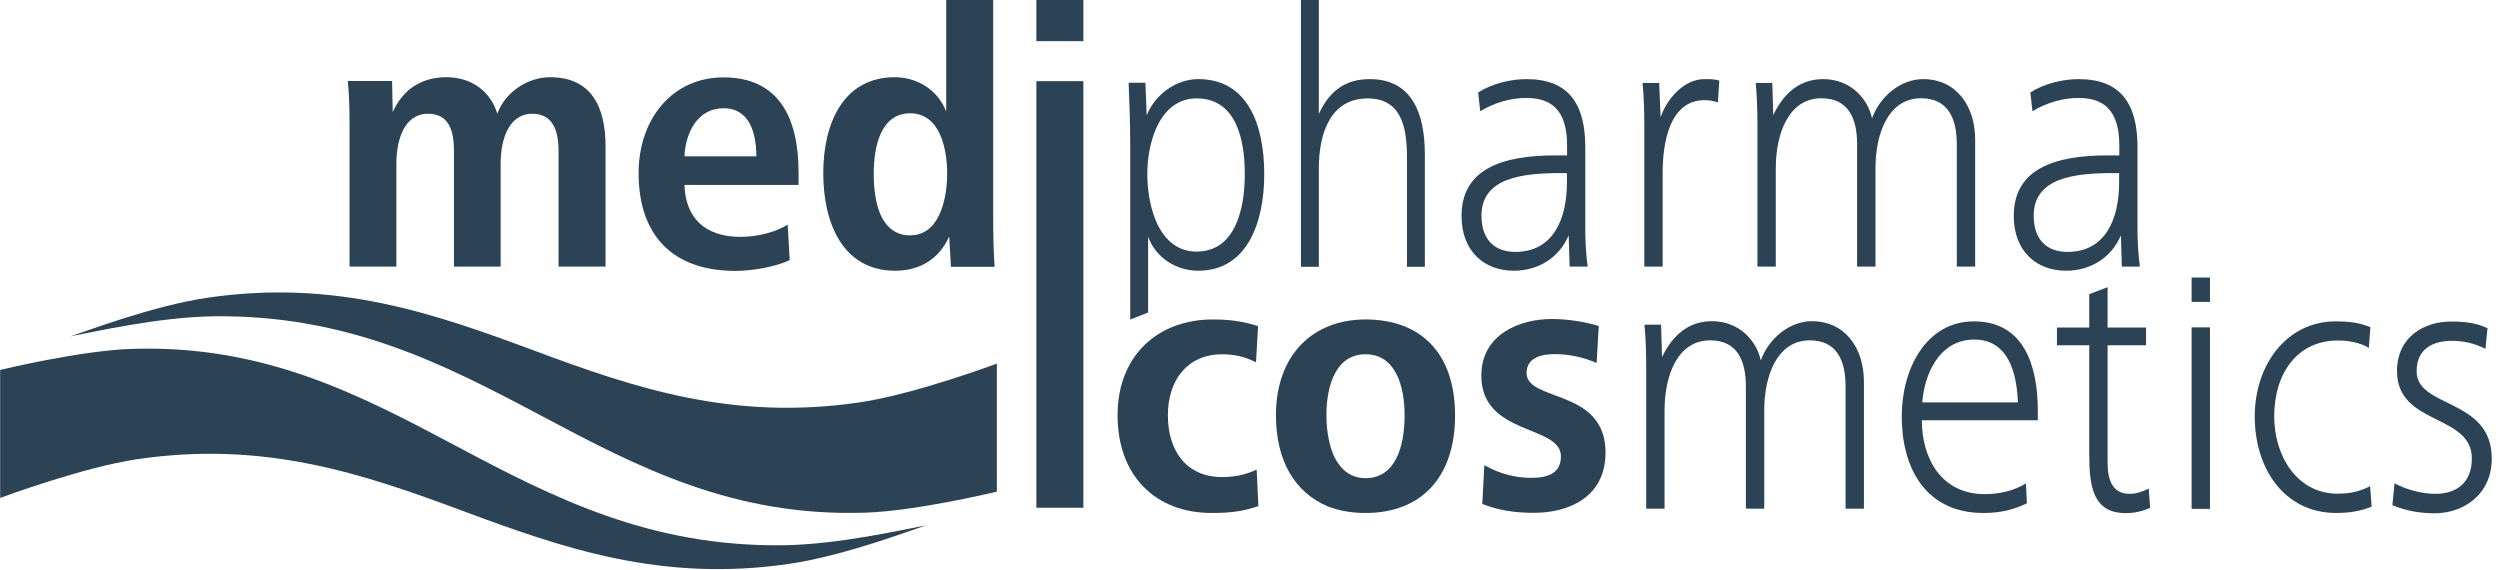
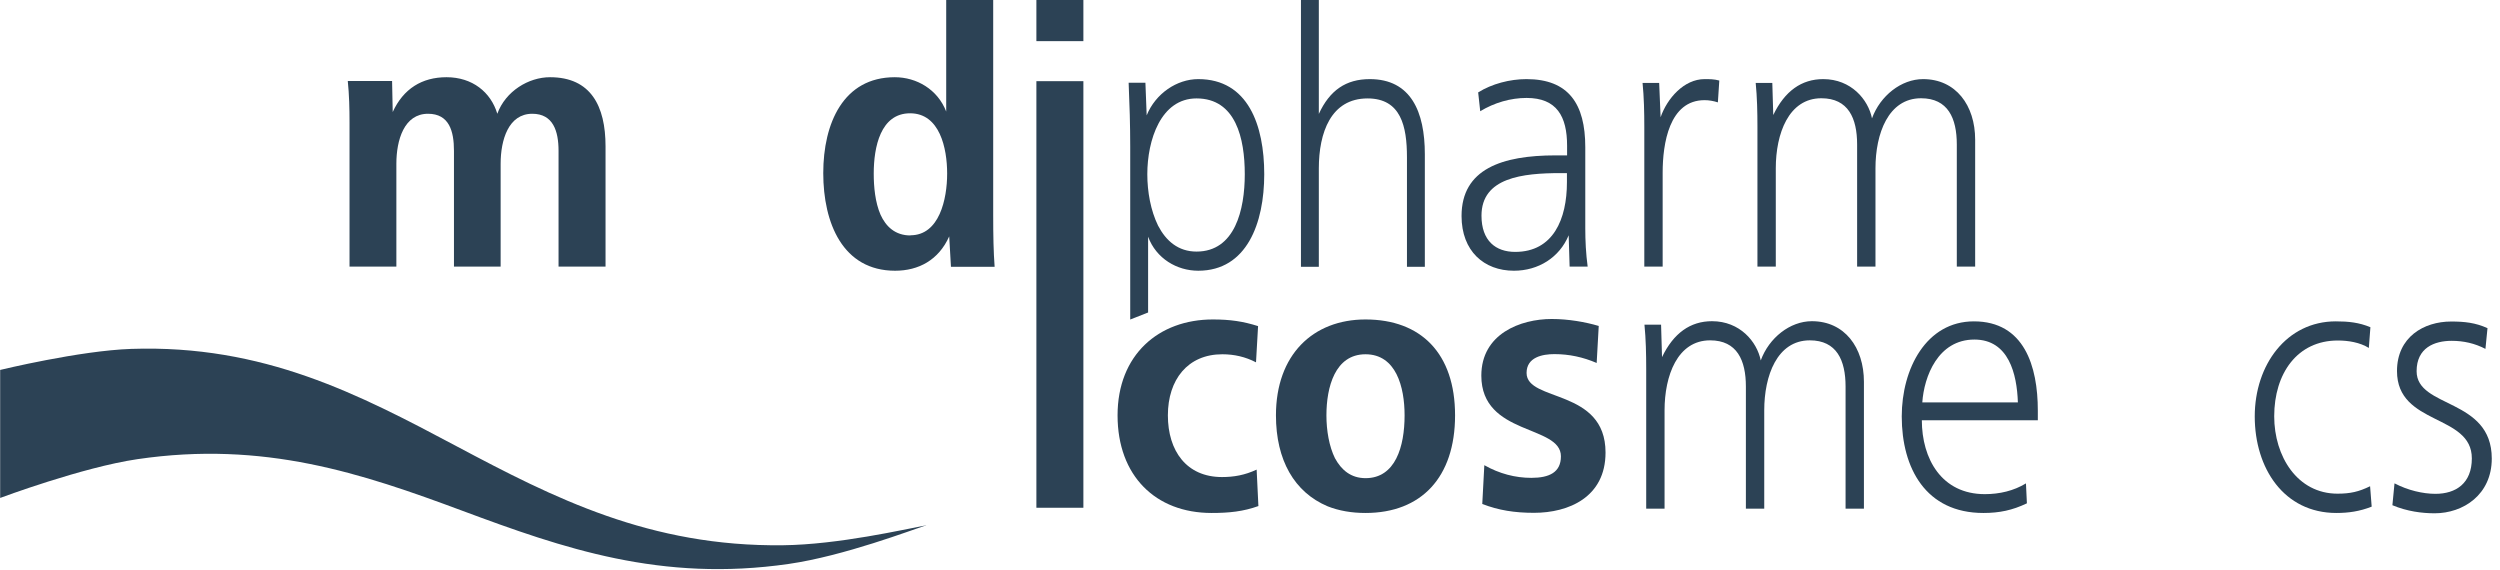
<svg xmlns="http://www.w3.org/2000/svg" id="a" width="158" height="36" viewBox="0 0 158 36">
  <defs>
    <style>.b,.c{fill:#2c4255;}.c{fill-rule:evenodd;}</style>
  </defs>
  <path class="b" d="m79.54,31.98c-.97.35-1.87.44-2.97.44-3.53,0-5.94-2.34-5.94-6.17s2.6-6.06,6.02-6.06c1.1,0,1.91.12,2.86.42l-.13,2.29c-.67-.35-1.38-.51-2.13-.51-2.19,0-3.44,1.61-3.44,3.86s1.18,3.9,3.42,3.9c.75,0,1.44-.12,2.19-.47l.11,2.29Z" />
  <path class="b" d="m80.64,26.25c0-3.83,2.34-6.06,5.66-6.06,3.51,0,5.66,2.15,5.66,6.06s-2.13,6.17-5.66,6.17c-.88,0-1.68-.14-2.39-.42-2.11-.89-3.27-2.92-3.27-5.75Zm5.66,3.97c1.89,0,2.47-1.99,2.47-3.97,0-1.8-.54-3.86-2.47-3.86s-2.47,2.08-2.47,3.86c0,.96.17,1.96.54,2.71.41.75,1.01,1.26,1.94,1.26Z" />
  <path class="b" d="m93.81,29.4c.95.54,1.96.8,2.97.8,1.14,0,1.87-.35,1.87-1.36,0-2.01-5.03-1.29-5.03-5.1,0-2.64,2.47-3.58,4.45-3.58,1.05,0,2.13.19,2.97.44l-.13,2.34c-.86-.37-1.74-.56-2.67-.56-.75,0-1.76.19-1.76,1.19,0,1.85,4.99.96,4.99,5.03,0,2.83-2.34,3.81-4.52,3.81-1.23,0-2.24-.16-3.27-.56l.13-2.46Z" />
  <path class="b" d="m104.04,32.16v-8.86c0-.91-.02-1.87-.11-2.78h1.05l.06,2.05c.73-1.52,1.79-2.27,3.16-2.27,1.76,0,2.84,1.29,3.08,2.48.52-1.43,1.85-2.48,3.23-2.48,2.07,0,3.29,1.66,3.29,3.83v8.02h-1.16v-7.72c0-1.66-.56-2.92-2.26-2.92-2.07,0-2.88,2.24-2.88,4.42v6.22h-1.16v-7.72c0-1.66-.56-2.92-2.26-2.92-2.07,0-2.88,2.24-2.88,4.42v6.22h-1.16Z" />
  <path class="b" d="m121.46,26.55c0,2.45,1.25,4.68,3.98,4.68.93,0,1.83-.21,2.6-.68l.06,1.26c-.92.44-1.74.61-2.75.61-3.64,0-5.16-2.83-5.16-6.1,0-3.02,1.55-6.01,4.56-6.01,3.18,0,4.04,2.83,4.04,5.64v.61h-7.34Zm6.07-1.12c-.06-1.8-.58-3.97-2.75-3.97-2.3,0-3.18,2.34-3.29,3.97h6.05Z" />
-   <path class="b" d="m133.2,29.22c0,1.05.26,1.99,1.4,1.99.43,0,.8-.14,1.2-.33l.09,1.22c-.5.21-.99.33-1.53.33-2.13,0-2.32-1.75-2.32-3.79v-6.82h-2.04v-1.12h2.04v-2.11l1.16-.44v2.55h2.43v1.12h-2.43v7.4Z" />
-   <path class="b" d="m138.51,19.08v-1.54h1.16v1.54h-1.16Zm0,13.08v-11.47h1.16v11.47h-1.16Z" />
  <path class="b" d="m149.89,32.02c-.76.3-1.47.4-2.23.4-3.32,0-5.16-2.83-5.16-6.1s2.02-6.01,5.12-6.01c.8,0,1.47.07,2.19.37l-.1,1.31c-.56-.35-1.3-.47-1.96-.47-2.56,0-4.02,2.08-4.02,4.79,0,2.53,1.46,4.89,4,4.89.81,0,1.34-.12,2.06-.47l.1,1.29Z" />
-   <path class="b" d="m151.34,30.55c.84.44,1.79.66,2.58.66,1.29,0,2.3-.66,2.3-2.24,0-2.83-4.73-2.06-4.73-5.52,0-2.15,1.7-3.13,3.42-3.13.84,0,1.53.07,2.3.42l-.13,1.31c-.67-.35-1.38-.51-2.13-.51-1.1,0-2.22.44-2.22,1.92,0,2.36,4.75,1.68,4.75,5.52,0,2.29-1.81,3.46-3.61,3.46-.8,0-1.74-.12-2.67-.51l.13-1.36Z" />
+   <path class="b" d="m151.34,30.55c.84.44,1.79.66,2.58.66,1.29,0,2.3-.66,2.3-2.24,0-2.83-4.73-2.06-4.73-5.52,0-2.15,1.7-3.13,3.42-3.13.84,0,1.53.07,2.3.42l-.13,1.31c-.67-.35-1.38-.51-2.13-.51-1.1,0-2.22.44-2.22,1.92,0,2.36,4.75,1.68,4.75,5.52,0,2.29-1.81,3.46-3.61,3.46-.8,0-1.74-.12-2.67-.51l.13-1.36" />
  <path class="b" d="m22.09,16.86V7.74c0-.87-.02-1.75-.11-2.62h2.8l.04,1.96c.67-1.47,1.85-2.2,3.4-2.2,1.63,0,2.8.94,3.21,2.31.52-1.43,1.98-2.31,3.33-2.31,2.58,0,3.51,1.82,3.51,4.37v7.6h-2.97v-7.32c0-1.24-.34-2.34-1.66-2.34-1.51,0-2,1.66-2,3.16v6.5h-2.95v-7.32c0-1.24-.3-2.34-1.64-2.34-1.51,0-2,1.66-2,3.16v6.5h-2.97Z" />
-   <path class="b" d="m43.26,11.7c.06,2.03,1.25,3.27,3.55,3.27,1.05,0,2.22-.3,2.97-.77l.13,2.24c-.86.4-2.26.68-3.44.68-3.98,0-6.11-2.27-6.11-6.17,0-3.48,2.17-6.06,5.36-6.06,3.46,0,4.75,2.48,4.75,6.03v.77h-7.21Zm4.54-1.82c0-1.47-.43-3.04-2.07-3.04s-2.41,1.54-2.47,3.04h4.54Z" />
  <path class="b" d="m60.1,16.86l-.11-1.92c-.67,1.5-1.94,2.17-3.42,2.17-3.31,0-4.54-3.02-4.54-6.17s1.27-6.06,4.52-6.06c1.38,0,2.71.77,3.25,2.17V0h2.97v13.59c0,1.33.02,2.31.09,3.27h-2.75Zm-2.56-1.99c1.83,0,2.32-2.29,2.32-3.9s-.47-3.81-2.34-3.81-2.3,2.13-2.3,3.81c0,.84.09,1.82.43,2.6.34.75.93,1.31,1.89,1.31Z" />
  <path class="b" d="m65.5,2.6V0h2.97v2.6h-2.97Zm0,29.49V5.13h2.97v26.96h-2.97Z" />
  <path class="b" d="m71.43,20.2v-10.92c0-1.33-.04-2.67-.1-4.05h1.06l.08,2.06c.56-1.38,1.91-2.29,3.26-2.29,3.15,0,4.17,2.92,4.17,6.01s-1.1,6.1-4.17,6.1c-1.35,0-2.66-.77-3.17-2.15v4.79s-1.12.44-1.12.44Zm4.19-4.3c2.43,0,3.05-2.64,3.05-4.89s-.56-4.79-3.05-4.79c-2.26,0-3.11,2.64-3.11,4.79,0,1.1.21,2.29.68,3.25.5.96,1.27,1.64,2.43,1.64Z" />
  <path class="b" d="m82.22,16.86V0h1.13v7.2c.69-1.5,1.72-2.2,3.22-2.2,2.6,0,3.48,2.06,3.48,4.75v7.11h-1.13v-6.92c0-1.96-.38-3.72-2.49-3.72-2.32,0-3.08,2.17-3.08,4.42v6.22h-1.13Z" />
  <path class="b" d="m99.2,16.86l-.06-1.99c-.58,1.4-1.91,2.24-3.46,2.24-1.89,0-3.31-1.24-3.31-3.46,0-2.97,2.56-3.83,5.94-3.83h.73v-.61c0-1.85-.65-3.02-2.56-3.02-1.01,0-2.04.3-2.93.84l-.13-1.19c.86-.54,2-.84,3.05-.84,2.67,0,3.72,1.57,3.72,4.3v5.14c0,.77.04,1.59.15,2.41h-1.14Zm-.56-5.92c-2.41,0-5.01.28-5.01,2.69,0,1.59.9,2.29,2.13,2.29,2.41,0,3.27-2.08,3.27-4.4v-.58h-.39Z" />
  <path class="b" d="m103.92,16.86v-8.86c0-.91-.02-1.85-.11-2.76h1.05l.09,2.17c.41-1.19,1.48-2.41,2.78-2.41.32,0,.6,0,.93.09l-.09,1.38c-.28-.09-.56-.14-.84-.14-2.24,0-2.65,2.76-2.65,4.58v5.94h-1.16Z" />
  <path class="b" d="m111.07,16.86v-8.86c0-.91-.02-1.85-.11-2.76h1.05l.06,2.03c.73-1.52,1.79-2.27,3.16-2.27,1.76,0,2.84,1.29,3.08,2.48.52-1.43,1.85-2.48,3.23-2.48,2.07,0,3.29,1.66,3.29,3.83v8.02h-1.16v-7.72c0-1.66-.56-2.92-2.26-2.92-2.07,0-2.88,2.24-2.88,4.42v6.22h-1.16v-7.72c0-1.66-.56-2.92-2.26-2.92-2.07,0-2.88,2.24-2.88,4.42v6.22h-1.16Z" />
-   <path class="b" d="m134.1,16.86l-.06-1.99c-.58,1.4-1.91,2.24-3.46,2.24-1.89,0-3.31-1.24-3.31-3.46,0-2.97,2.56-3.83,5.94-3.83h.73v-.61c0-1.85-.65-3.02-2.56-3.02-1.01,0-2.04.3-2.93.84l-.13-1.19c.86-.54,2-.84,3.05-.84,2.67,0,3.72,1.57,3.72,4.3v5.14c0,.77.04,1.59.15,2.41h-1.14Zm-.56-5.92c-2.41,0-5.01.28-5.01,2.69,0,1.59.9,2.29,2.13,2.29,2.41,0,3.27-2.08,3.27-4.4v-.58h-.39Z" />
  <path class="c" d="m58.53,33.2c-.84.27-5.2,1.94-8.68,2.44-8.07,1.17-14.26-.99-20.63-3.36-6.37-2.37-12.52-4.44-20.54-3.26-3.48.51-8.67,2.45-8.67,2.45v-8.09s5.02-1.22,8.29-1.33c8.36-.28,14.38,2.87,20.55,6.15,6.17,3.28,12.22,6.36,20.63,6.26,3.52-.04,7.73-1.02,8.95-1.24l.1-.03Z" />
-   <path class="c" d="m4.48,21.25c.84-.27,5.2-1.94,8.68-2.44,8.07-1.17,14.26.99,20.63,3.36,6.37,2.37,12.52,4.44,20.54,3.26,3.48-.51,8.67-2.45,8.67-2.45v8.09s-5.02,1.22-8.29,1.33c-8.36.28-14.38-2.87-20.55-6.15-6.17-3.28-12.22-6.36-20.63-6.26-3.52.04-7.73,1.02-8.95,1.24l-.1.03Z" />
</svg>